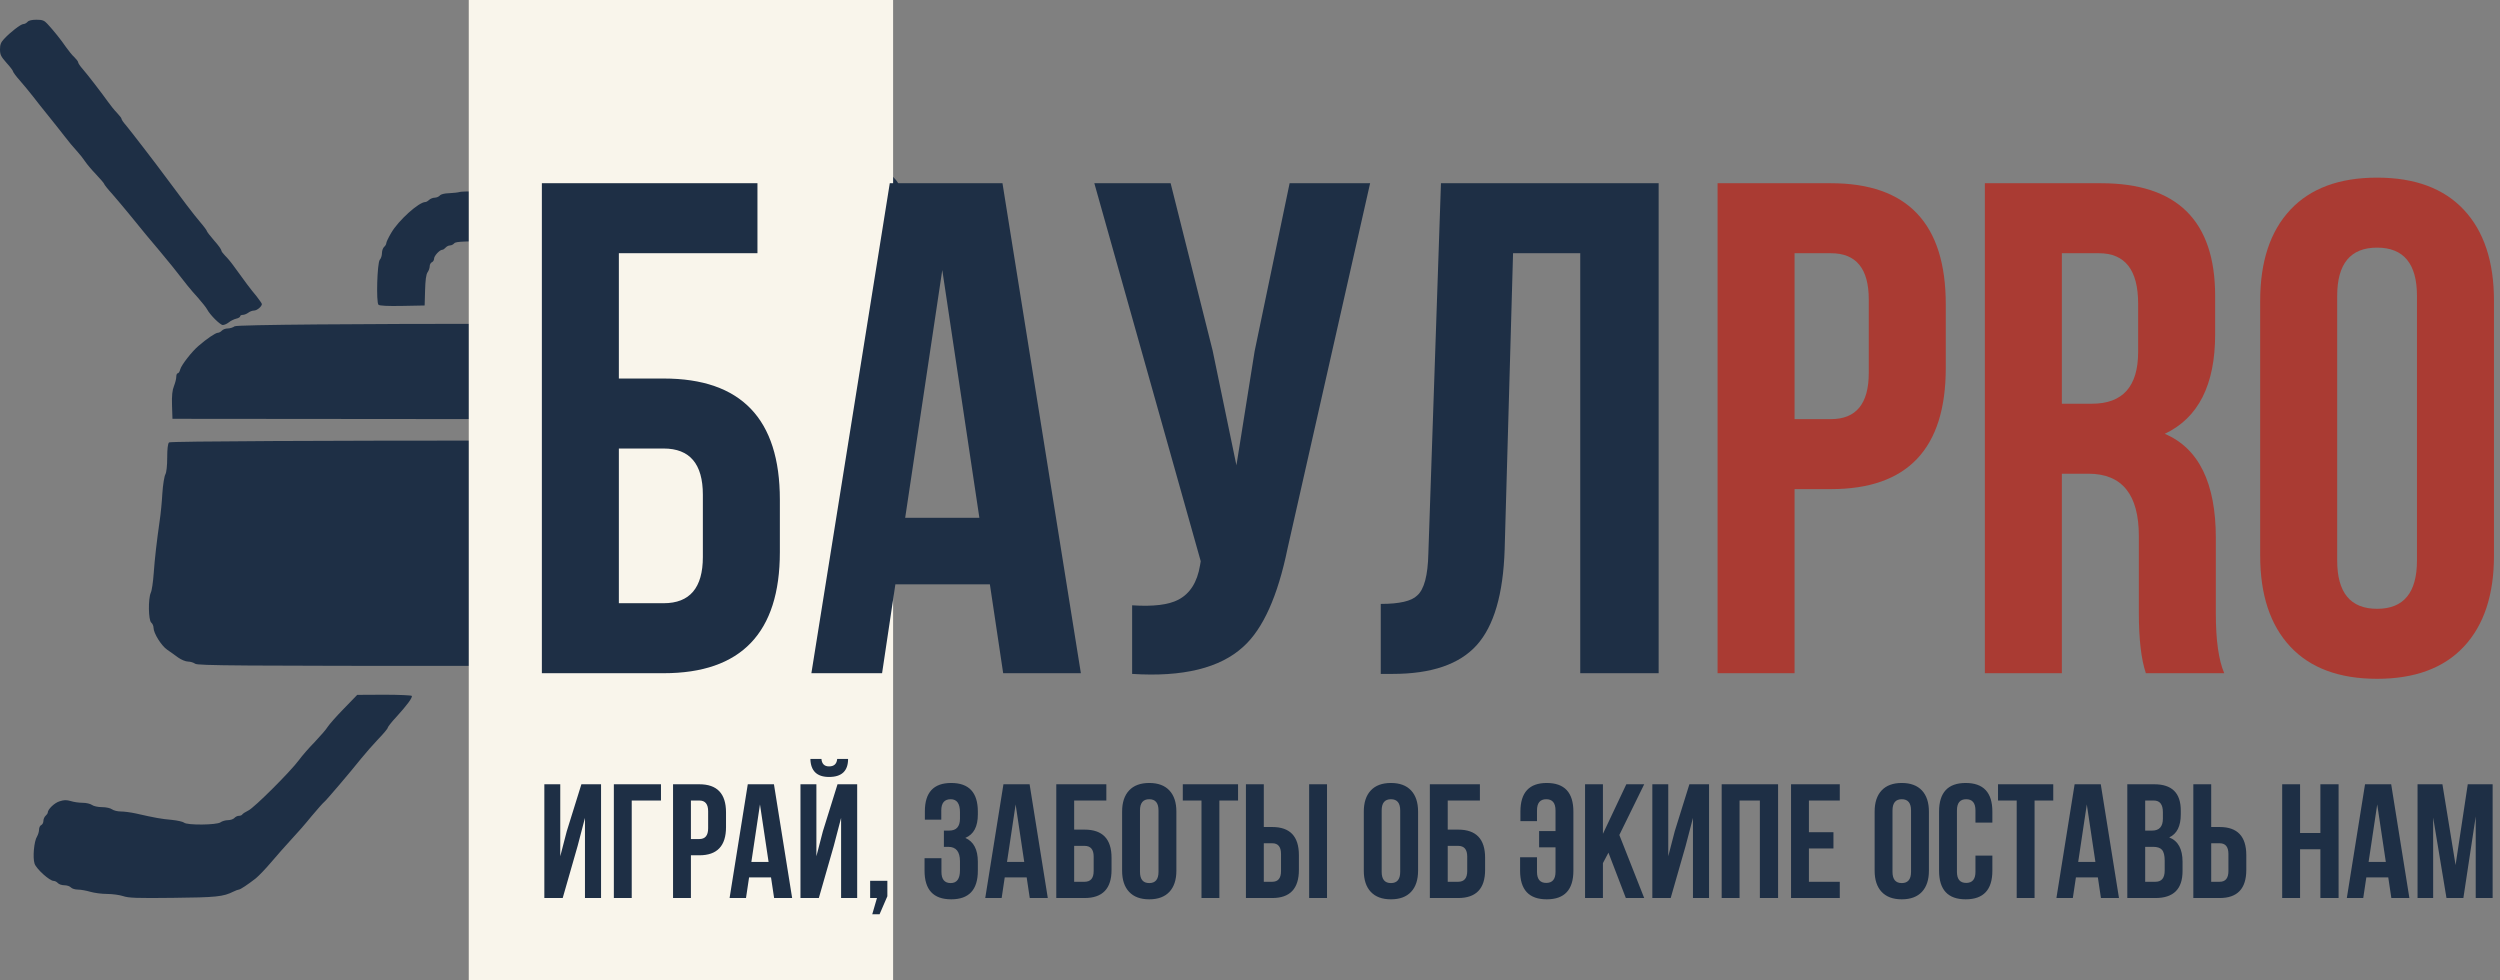
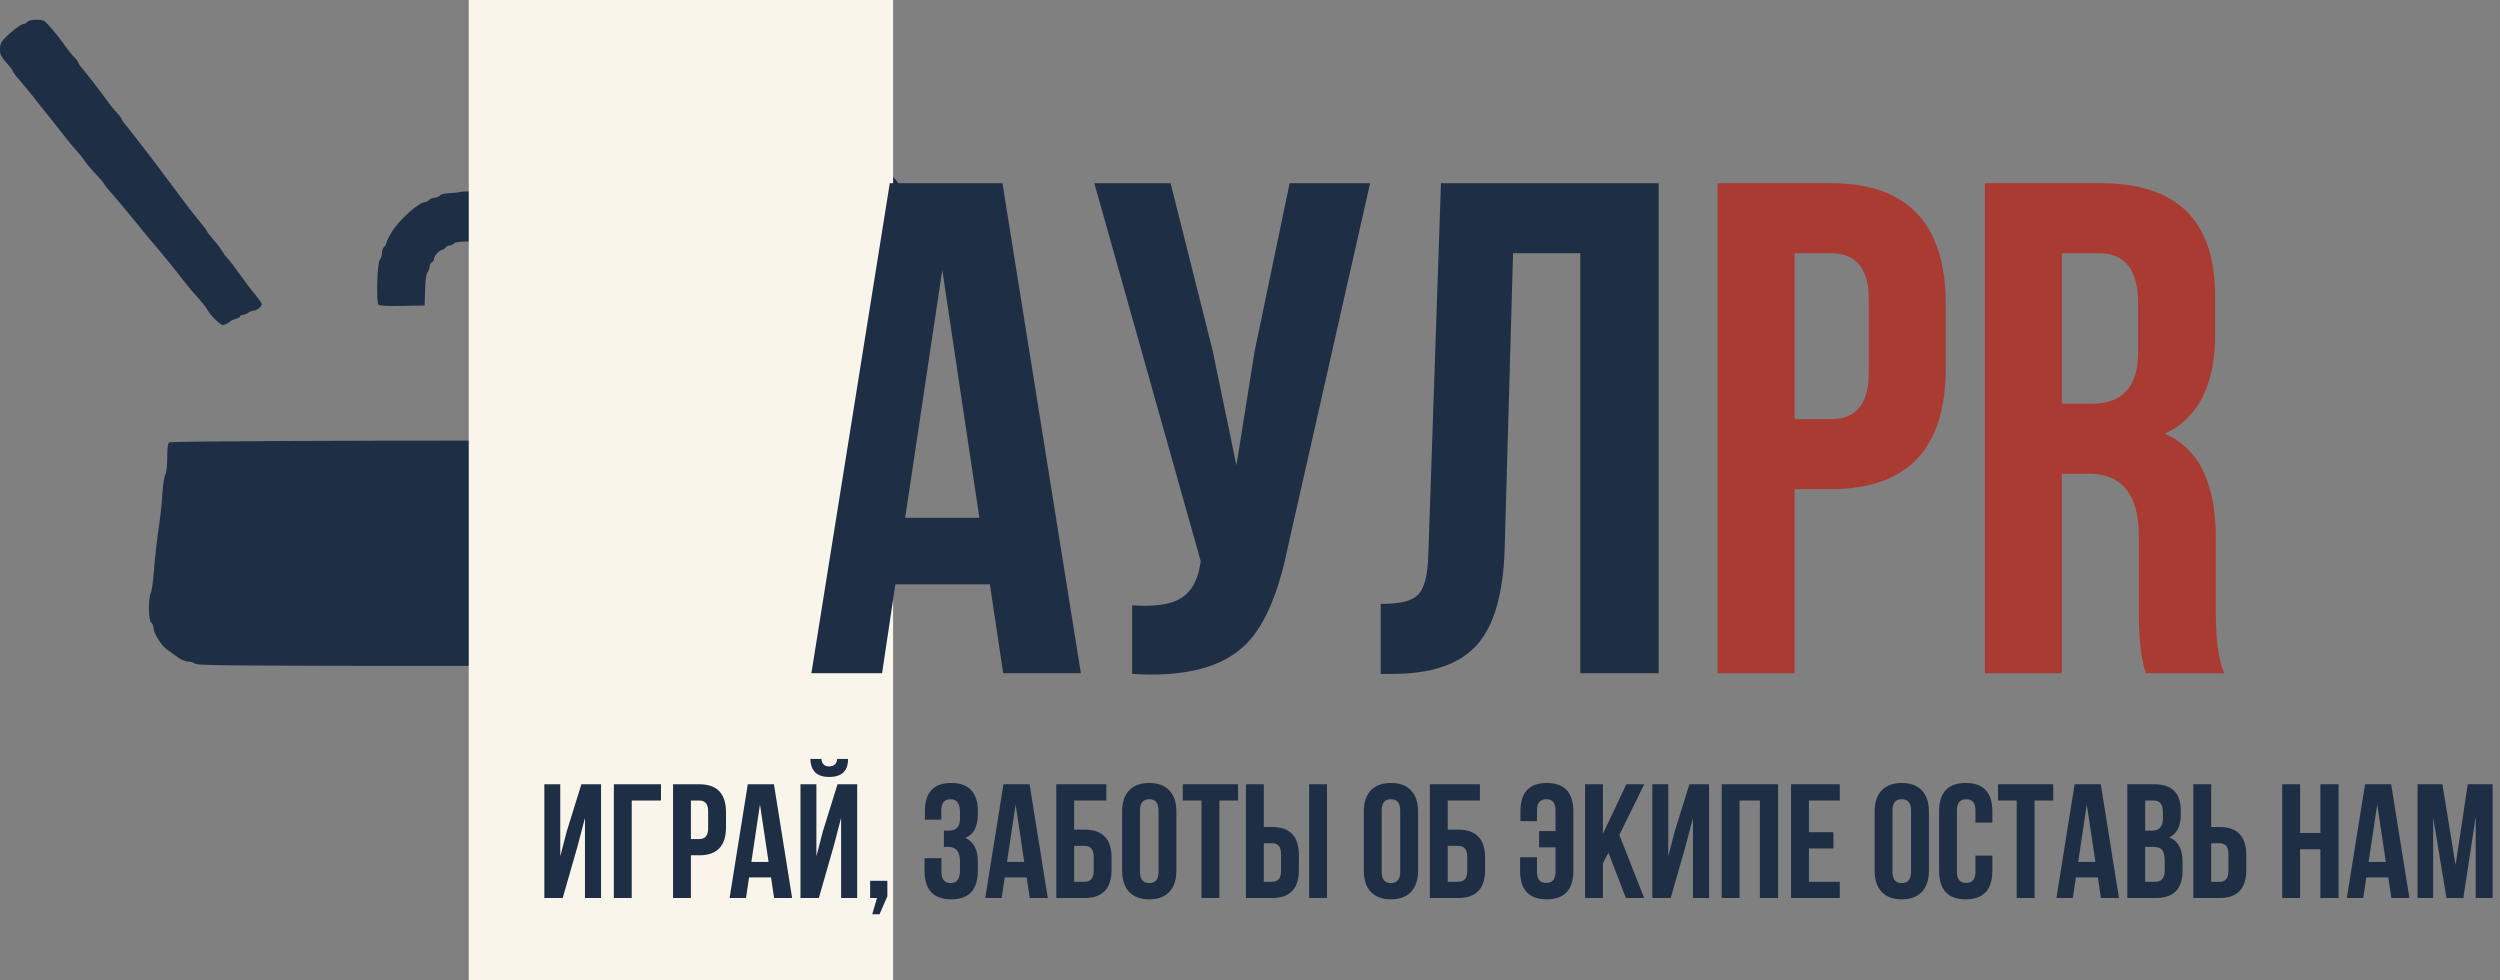
<svg xmlns="http://www.w3.org/2000/svg" width="1520" height="596" viewBox="0 0 1520 596" fill="none">
  <rect x="0" y="0" width="1520" height="596" fill="#808080" stroke="none" />
-   <path d="M16.714 13.319C16.098 14.023 14.954 14.639 14.163 14.639C12.667 14.639 6.246 19.565 2.375 23.788C0.528 25.723 0 27.218 0 30.033C0 33.288 0.616 34.431 3.958 38.214C6.158 40.589 7.917 42.964 7.917 43.404C7.917 43.844 9.764 46.395 12.139 49.034C14.427 51.585 17.945 55.983 20.056 58.622C22.08 61.261 26.302 66.627 29.469 70.498C32.636 74.368 36.946 79.91 39.233 82.813C41.432 85.716 44.775 89.763 46.622 91.698C48.47 93.721 50.757 96.624 51.724 98.12C52.692 99.615 55.683 103.222 58.41 106.036C61.137 108.939 63.336 111.49 63.336 111.842C63.336 112.194 65.623 115.097 68.438 118.176C71.165 121.343 75.651 126.621 78.29 129.875C86.471 139.992 92.101 146.765 97.203 152.747C99.842 155.914 103.361 160.136 104.944 162.159C112.597 172.012 116.028 176.322 120.251 180.896C122.714 183.711 125.265 186.878 125.88 188.021C127.64 191.452 133.885 197.61 135.469 197.61C136.348 197.61 137.932 196.906 139.075 196.026C140.219 195.059 142.242 194.091 143.65 193.739C144.969 193.475 146.025 192.772 146.025 192.332C146.025 191.804 146.729 191.452 147.608 191.452C148.488 191.452 149.983 190.836 150.951 190.133C151.831 189.429 153.414 188.813 154.47 188.813C156.229 188.813 159.22 186.35 159.22 184.855C159.22 184.503 157.724 182.392 155.965 180.104C152.534 176.058 148.664 170.868 142.594 162.423C140.747 159.784 138.108 156.617 136.876 155.474C135.645 154.242 134.589 152.835 134.589 152.307C134.589 151.691 132.654 148.964 130.191 146.237C127.816 143.51 125.792 140.871 125.792 140.519C125.792 140.168 123.945 137.617 121.658 134.978C117.963 130.667 110.662 121.079 100.282 107.004C94.74 99.439 79.258 79.382 76.619 76.216C75.124 74.544 73.892 72.785 73.892 72.257C73.892 71.817 72.66 70.234 71.165 68.651C69.67 67.155 67.207 64.076 65.711 61.965C62.017 56.775 53.572 45.779 50.229 41.909C48.734 40.237 47.502 38.39 47.502 37.862C47.502 37.334 46.447 36.015 45.215 34.783C43.895 33.64 41.696 30.825 40.113 28.626C37.122 24.227 32.548 18.51 28.853 14.551C26.918 12.44 25.862 12 22.168 12C19.353 12 17.417 12.44 16.714 13.319Z" fill="#1E2F45" />
+   <path d="M16.714 13.319C16.098 14.023 14.954 14.639 14.163 14.639C12.667 14.639 6.246 19.565 2.375 23.788C0.528 25.723 0 27.218 0 30.033C0 33.288 0.616 34.431 3.958 38.214C6.158 40.589 7.917 42.964 7.917 43.404C7.917 43.844 9.764 46.395 12.139 49.034C14.427 51.585 17.945 55.983 20.056 58.622C22.08 61.261 26.302 66.627 29.469 70.498C32.636 74.368 36.946 79.91 39.233 82.813C41.432 85.716 44.775 89.763 46.622 91.698C48.47 93.721 50.757 96.624 51.724 98.12C52.692 99.615 55.683 103.222 58.41 106.036C61.137 108.939 63.336 111.49 63.336 111.842C63.336 112.194 65.623 115.097 68.438 118.176C71.165 121.343 75.651 126.621 78.29 129.875C86.471 139.992 92.101 146.765 97.203 152.747C99.842 155.914 103.361 160.136 104.944 162.159C112.597 172.012 116.028 176.322 120.251 180.896C122.714 183.711 125.265 186.878 125.88 188.021C127.64 191.452 133.885 197.61 135.469 197.61C136.348 197.61 137.932 196.906 139.075 196.026C140.219 195.059 142.242 194.091 143.65 193.739C144.969 193.475 146.025 192.772 146.025 192.332C146.025 191.804 146.729 191.452 147.608 191.452C148.488 191.452 149.983 190.836 150.951 190.133C151.831 189.429 153.414 188.813 154.47 188.813C156.229 188.813 159.22 186.35 159.22 184.855C159.22 184.503 157.724 182.392 155.965 180.104C152.534 176.058 148.664 170.868 142.594 162.423C140.747 159.784 138.108 156.617 136.876 155.474C134.589 151.691 132.654 148.964 130.191 146.237C127.816 143.51 125.792 140.871 125.792 140.519C125.792 140.168 123.945 137.617 121.658 134.978C117.963 130.667 110.662 121.079 100.282 107.004C94.74 99.439 79.258 79.382 76.619 76.216C75.124 74.544 73.892 72.785 73.892 72.257C73.892 71.817 72.66 70.234 71.165 68.651C69.67 67.155 67.207 64.076 65.711 61.965C62.017 56.775 53.572 45.779 50.229 41.909C48.734 40.237 47.502 38.39 47.502 37.862C47.502 37.334 46.447 36.015 45.215 34.783C43.895 33.64 41.696 30.825 40.113 28.626C37.122 24.227 32.548 18.51 28.853 14.551C26.918 12.44 25.862 12 22.168 12C19.353 12 17.417 12.44 16.714 13.319Z" fill="#1E2F45" />
  <path d="M523.487 102.282C522.38 103.596 519.752 106.916 517.677 109.682C515.603 112.448 512.906 115.837 511.73 117.22C509.517 119.848 504.952 125.796 501.494 130.706C500.319 132.228 497.967 135.271 496.1 137.276C494.302 139.351 492.78 141.357 492.78 141.702C492.78 142.048 491.397 143.915 489.668 145.783C487.939 147.719 486.556 149.517 486.556 149.932C486.556 150.278 485.726 151.385 484.758 152.422C483.79 153.459 482.061 155.672 480.885 157.401C479.709 159.13 478.395 160.79 477.981 161.205C476.597 162.381 472.033 168.259 472.033 168.743C472.033 169.02 470.65 170.887 468.921 172.824C467.192 174.829 465.809 176.697 465.809 176.973C465.809 177.319 464.425 179.186 462.697 181.054C460.968 182.99 459.584 184.857 459.584 185.203C459.584 185.549 458.201 187.485 456.472 189.422C454.743 191.427 453.36 193.364 453.36 193.779C453.36 194.194 452.807 195.024 452.184 195.508C451.562 196.061 449.349 198.758 447.205 201.594C438.768 212.728 434.411 218.607 429.085 225.799C427.633 227.874 425.489 230.571 424.452 231.747C420.717 235.965 419.818 239.008 422.17 239.008C422.93 239.008 424.521 239.562 425.835 240.184C430.538 242.535 432.336 243.504 435.033 245.025C436.555 245.855 438.214 246.823 438.699 247.031C439.874 247.653 443.747 243.919 447.136 239.008C448.588 236.864 450.317 234.721 450.94 234.167C451.631 233.614 453.844 230.986 455.85 228.289C461.59 220.82 464.702 216.878 468.575 212.382C473.416 206.711 478.741 200.141 482.061 195.784C484.62 192.396 489.392 186.725 496.446 178.495C498.106 176.558 500.388 173.654 501.564 171.925C502.739 170.196 505.021 167.568 506.543 166.046C508.134 164.594 509.378 163.003 509.378 162.588C509.378 162.242 511.73 159.269 514.565 156.087C517.401 152.906 519.752 150.071 519.752 149.725C519.752 149.448 521.758 147.028 524.178 144.33C526.668 141.702 529.158 138.59 529.711 137.553C530.264 136.516 531.993 134.372 533.515 132.85C535.105 131.398 536.35 129.807 536.35 129.392C536.35 128.977 537.872 126.902 539.67 124.828C548.107 115.353 548.522 113.071 542.92 107.469C538.079 102.697 532.962 100 528.605 100C525.838 100 525.147 100.276 523.487 102.282Z" fill="#1E2F45" />
  <path d="M279.735 116.68C278.503 117.032 275.512 117.384 273.049 117.472C270.146 117.56 268.123 118.088 267.419 118.879C266.804 119.583 265.396 120.199 264.253 120.199C263.197 120.199 261.702 120.815 260.91 121.518C260.206 122.222 259.151 122.838 258.623 122.838C254.664 122.838 242.261 134.01 237.863 141.575C236.191 144.39 234.872 147.205 234.872 147.82C234.872 148.524 234.256 149.492 233.552 150.108C232.848 150.723 232.233 152.395 232.233 153.89C232.233 155.386 231.617 157.233 230.913 157.937C229.33 159.784 228.626 183.799 230.121 185.294C230.737 185.91 235.751 186.174 244.636 185.998L258.183 185.734L258.447 176.586C258.623 170.34 259.063 166.909 259.942 165.59C260.646 164.622 261.262 162.951 261.262 161.895C261.262 160.84 261.877 159.784 262.581 159.432C263.285 159.168 263.901 158.201 263.901 157.321C263.901 155.562 267.331 151.867 268.915 151.867C269.443 151.867 270.322 151.251 270.938 150.547C271.554 149.844 272.697 149.228 273.577 149.228C274.457 149.228 275.6 148.612 276.216 147.908C277.184 146.765 282.286 146.589 312.722 146.589C343.159 146.589 348.261 146.765 349.228 147.908C349.844 148.612 350.988 149.228 351.867 149.228C352.747 149.228 353.891 149.844 354.506 150.547C355.122 151.251 356.09 151.867 356.706 151.867C358.377 151.867 362.072 156.441 363.743 160.664C364.095 161.367 364.799 162.775 365.326 163.742C365.942 164.71 366.558 170.076 366.822 175.618L367.262 185.734L380.984 185.998C392.42 186.174 394.883 185.998 395.851 184.854C397.434 183.007 396.203 159.432 394.443 157.937C393.74 157.409 393.212 155.65 393.212 154.066C393.212 152.483 392.596 150.723 391.892 150.108C391.189 149.492 390.573 148.524 390.573 147.82C390.573 143.686 375.267 125.477 371.748 125.477C371.044 125.477 370.077 124.861 369.461 124.157C368.845 123.454 367.701 122.838 366.822 122.838C365.942 122.838 364.799 122.222 364.183 121.518C363.567 120.815 361.984 120.199 360.664 120.199C359.345 120.199 357.761 119.671 357.233 118.967C356.618 118.264 353.715 117.472 350.724 117.12C342.367 116.24 282.198 115.889 279.735 116.68Z" fill="#1E2F45" />
-   <path d="M142.653 198.388C141.729 199.091 139.789 199.706 138.495 199.706C137.109 199.706 135.539 200.321 134.892 201.024C134.245 201.728 133.136 202.343 132.397 202.343C131.103 202.343 125.837 205.859 120.755 210.253C116.782 213.593 110.314 221.856 109.574 224.58C109.297 225.899 108.558 226.953 108.096 226.953C107.542 226.953 107.172 227.92 107.172 229.151C107.172 230.294 106.525 232.842 105.786 234.688C104.77 237.149 104.4 240.489 104.585 246.378L104.862 254.64L302.134 254.816C412.829 254.992 499.961 254.728 500.701 254.289C501.717 253.674 501.809 251.74 500.978 243.214C500.423 237.589 499.592 232.491 499.037 231.964C498.483 231.436 498.021 230.118 498.021 229.063C498.021 228.008 497.374 226.69 496.635 226.075C495.896 225.459 495.249 224.492 495.249 223.789C495.249 221.416 485.917 210.869 480.003 206.65C476.677 204.277 473.35 202.343 472.704 202.343C471.964 202.343 470.948 201.728 470.301 201.024C469.654 200.321 468.084 199.706 466.698 199.706C465.404 199.706 463.464 199.091 462.54 198.388C459.768 196.366 145.425 196.366 142.653 198.388Z" fill="#1E2F45" />
  <path d="M102.774 268.991C102.035 269.693 101.665 273.028 101.665 278.295C101.665 283.211 101.203 287.248 100.557 288.39C99.91 289.443 99.079 294.622 98.709 299.976C98.432 305.243 97.693 312.616 97.139 316.215C95.291 329.119 94.09 339.564 93.443 348.693C93.074 353.784 92.335 359.051 91.688 360.368C90.025 364.054 90.21 377.133 91.965 378.538C92.704 379.152 93.351 380.557 93.351 381.698C93.351 384.946 98.062 392.582 101.665 395.04C103.421 396.269 106.469 398.376 108.317 399.78C110.164 401.097 112.843 402.238 114.321 402.238C115.707 402.238 117.74 402.852 118.663 403.555C120.234 404.696 143.976 404.871 303.148 404.871C464.353 404.871 485.878 404.696 486.894 403.555C487.541 402.852 488.834 402.238 489.943 402.238C491.513 402.238 497.61 399.254 498.904 397.849C499.181 397.586 500.474 396.708 501.86 395.83C505.001 393.987 511.837 384.331 511.837 381.786C511.929 380.732 512.484 378.889 513.223 377.66C514.978 374.763 514.978 364.669 513.223 360.719C512.391 358.876 511.837 354.75 511.837 351.151C511.837 347.64 511.19 341.583 510.451 337.721C509.712 333.859 509.158 327.714 509.065 324.115C509.065 320.429 508.419 315.162 507.68 312.441C506.941 309.632 506.294 303.926 506.294 299.625C506.294 294.271 505.925 291.462 504.908 290.233C503.985 289.004 503.615 286.019 503.523 279.261C503.523 273.292 503.153 269.693 502.414 268.991C500.844 267.498 104.344 267.498 102.774 268.991Z" fill="#1E2F45" />
-   <path d="M209.01 430.921C204.524 435.495 200.126 440.509 199.246 441.917C198.366 443.412 194.76 447.547 191.329 451.153C187.81 454.76 183.5 459.686 181.741 462.149C176.463 469.274 154.559 491.09 151.04 492.761C149.281 493.641 147.609 494.697 147.346 495.137C147.082 495.664 146.114 496.016 145.234 496.016C144.355 496.016 143.123 496.632 142.507 497.336C141.892 498.039 140.132 498.655 138.637 498.655C137.053 498.655 135.03 499.271 134.063 499.975C131.863 501.646 113.478 501.822 111.895 500.151C111.279 499.623 107.936 498.831 104.418 498.479C98.172 497.951 93.862 497.16 82.69 494.609C79.523 493.905 75.389 493.377 73.365 493.377C71.43 493.377 69.055 492.761 68.088 492.058C67.208 491.354 64.481 490.738 62.018 490.738C59.555 490.738 56.828 490.122 55.948 489.419C54.98 488.715 52.429 488.099 50.318 488.099C48.119 488.099 44.864 487.659 43.017 487.044C40.29 486.252 38.795 486.34 36.156 487.22C32.989 488.187 29.03 492.146 29.03 494.081C29.03 494.521 28.415 495.4 27.711 496.016C27.007 496.632 26.391 498.039 26.391 499.095C26.391 500.239 25.776 501.294 25.072 501.646C24.368 501.91 23.752 503.142 23.752 504.373C23.752 505.605 23.137 507.54 22.521 508.595C20.673 511.41 19.794 521.527 21.025 525.133C22.169 528.388 30.174 535.601 32.637 535.601C33.429 535.601 34.572 536.217 35.188 536.921C35.804 537.624 37.563 538.24 39.146 538.24C40.73 538.24 42.489 538.856 43.105 539.56C43.721 540.263 45.656 540.879 47.415 540.879C49.175 540.879 52.517 541.495 54.892 542.199C57.268 542.902 61.842 543.518 65.097 543.518C68.263 543.518 72.75 544.134 74.861 544.838C78.204 545.981 83.306 546.157 105.209 545.893C131.512 545.629 135.734 545.19 141.892 542.111C143.299 541.407 144.795 540.879 145.146 540.879C146.114 540.879 150.688 537.8 155.438 534.106C157.286 532.61 161.596 528.124 164.939 524.166C168.37 520.119 173.736 514.049 176.902 510.619C180.157 507.188 185.787 500.766 189.394 496.28C193.088 491.882 196.519 488.011 197.047 487.659C198.014 487.044 212.265 470.33 219.742 461.005C222.293 457.839 226.955 452.561 230.034 449.306C233.201 446.051 235.752 442.972 235.752 442.444C235.752 442.005 238.039 439.014 240.854 436.023C247.364 428.898 250.97 424.059 250.355 423.092C250.091 422.74 242.526 422.388 233.553 422.388L217.191 422.476L209.01 430.921Z" fill="#1E2F45" />
-   <path d="M350.107 422.919C349.622 423.334 359.512 435.714 362.417 438.342C363.454 439.31 366.013 442.215 368.157 444.912C370.232 447.54 373.551 451.482 375.557 453.556C377.493 455.631 380.26 458.882 381.643 460.818C382.957 462.685 385.101 465.175 386.276 466.351C387.521 467.457 389.458 469.809 390.633 471.538C391.809 473.267 394.852 476.794 397.342 479.491C399.901 482.119 403.082 485.853 404.396 487.79C405.779 489.657 407.923 492.147 409.099 493.323C410.344 494.429 413.663 498.233 416.499 501.76C419.265 505.287 422.861 509.091 424.383 510.336C428.601 513.655 431.852 515.799 432.82 515.799C433.304 515.799 434.272 516.283 434.964 516.836C435.725 517.39 437.108 517.874 438.076 517.874C439.044 517.943 440.635 518.358 441.603 518.911C444.162 520.364 481.646 520.364 485.865 518.911C487.455 518.358 491.051 517.874 493.818 517.874C496.515 517.874 500.319 517.39 502.186 516.836C504.053 516.283 506.681 515.799 508.064 515.799C509.378 515.799 511.107 515.315 511.868 514.762C512.56 514.208 514.012 513.724 514.98 513.724C516.018 513.724 517.193 513.24 517.678 512.687C518.162 512.134 519.268 511.65 520.098 511.65C520.928 511.65 522.034 511.165 522.519 510.612C523.003 510.059 523.763 509.575 524.178 509.575C524.663 509.575 526.253 508.33 527.705 506.739L530.472 503.973L530.403 498.302C530.403 494.429 529.988 491.939 529.227 490.418C528.605 489.173 528.051 487.582 528.051 486.753C528.051 485.992 527.567 485.162 527.014 484.954C526.461 484.678 525.977 483.848 525.977 482.949C525.977 482.119 525.492 481.012 524.939 480.528C524.386 480.044 523.902 479.353 523.902 479.007C523.902 477.485 520.79 474.373 518.3 473.612C516.225 472.921 515.188 472.852 513.874 473.474C512.906 473.958 510.623 474.304 508.756 474.304C506.958 474.304 504.883 474.788 504.122 475.341C503.362 475.895 501.218 476.31 498.936 476.379C496.308 476.379 494.717 476.725 494.164 477.416C493.61 478.108 492.089 478.454 489.737 478.454C487.801 478.454 484.689 478.938 482.822 479.491C480.954 480.044 478.119 480.528 476.597 480.528C475.007 480.528 472.863 481.012 471.756 481.566C470.581 482.188 467.953 482.603 465.186 482.603C462.143 482.603 460.068 482.949 459.169 483.64C458.201 484.332 455.919 484.609 450.594 484.609C445.269 484.609 442.986 484.332 442.018 483.64C441.257 483.087 439.528 482.603 438.076 482.603C436.693 482.603 435.171 482.119 434.687 481.566C434.203 481.012 433.304 480.528 432.613 480.528C431.921 480.528 431.022 480.044 430.538 479.491C430.054 478.938 429.224 478.454 428.671 478.454C427.287 478.454 415.392 466.835 408.96 459.089C405.917 455.493 402.114 451.136 400.523 449.407C398.932 447.678 396.512 444.704 395.129 442.837C393.746 440.9 391.118 437.996 389.389 436.267C387.59 434.538 384.893 431.426 383.372 429.351C378.116 422.297 379.43 422.712 364.077 422.643C356.607 422.574 350.314 422.712 350.107 422.919Z" fill="#1E2F45" />
  <rect x="285.007" width="258" height="596" fill="#F9F5EB" />
  <path d="M342.123 546H330.959V476.839H340.641V520.608L344.593 505.393L353.486 476.839H365.44V546H355.659V497.291L351.213 514.285L342.123 546ZM373.222 546V476.839H401.874V486.719H384.09V546H373.222ZM425.214 476.839C436.017 476.839 441.418 482.537 441.418 493.932V502.923C441.418 514.318 436.017 520.015 425.214 520.015H420.077V546H409.209V476.839H425.214ZM420.077 486.719V510.135H425.214C428.771 510.135 430.55 507.962 430.55 503.614V493.24C430.55 488.893 428.771 486.719 425.214 486.719H420.077ZM481.625 546H470.658L468.781 533.452H455.443L453.566 546H443.587L454.652 476.839H470.559L481.625 546ZM456.826 524.066H467.299L462.063 489.091L456.826 524.066ZM506.941 514.285L497.851 546H486.686V476.839H496.369V520.608L500.321 505.393L509.213 476.839H521.168V546H511.387V497.291L506.941 514.285ZM515.635 461.426H509.015C508.752 464.456 507.105 465.971 504.075 465.971C501.243 465.971 499.695 464.456 499.432 461.426H492.713C492.911 468.738 496.698 472.393 504.075 472.393C511.782 472.393 515.635 468.738 515.635 461.426ZM529.044 546V535.527H539.516V544.913L534.774 555.88H530.328L533.193 546H529.044ZM583.663 493.833C583.663 488.564 581.786 485.929 578.031 485.929C574.211 485.929 572.301 488.201 572.301 492.746V498.378H562.322V493.24C562.322 481.779 567.657 476.049 578.328 476.049C589.13 476.049 594.531 481.845 594.531 493.438V495.216C594.531 502.593 591.995 507.336 586.923 509.444C591.995 511.683 594.531 516.524 594.531 523.967V529.401C594.531 540.994 589.13 546.79 578.328 546.79C567.525 546.79 562.124 540.994 562.124 529.401V521.794H572.399V530.093C572.399 534.638 574.277 536.91 578.031 536.91C581.786 536.91 583.663 534.309 583.663 529.105V523.671C583.663 517.809 581.292 514.878 576.549 514.878H573.881V504.998H577.142C581.489 504.998 583.663 502.56 583.663 497.686V493.833ZM637.063 546H626.096L624.219 533.452H610.881L609.004 546H599.025L610.091 476.839H625.998L637.063 546ZM612.264 524.066H622.737L617.501 489.091L612.264 524.066ZM642.223 546V476.839H672.654V486.719H653.091V504.405H659.415C670.349 504.405 675.816 510.102 675.816 521.497V528.907C675.816 540.302 670.349 546 659.415 546H642.223ZM659.415 536.12C663.103 536.12 664.948 533.946 664.948 529.599V520.806C664.948 516.458 663.103 514.285 659.415 514.285H653.091V536.12H659.415ZM693.11 530.093C693.11 534.638 694.987 536.91 698.741 536.91C702.496 536.91 704.373 534.638 704.373 530.093V492.746C704.373 488.201 702.496 485.929 698.741 485.929C694.987 485.929 693.11 488.201 693.11 492.746V530.093ZM682.242 493.438C682.242 487.905 683.658 483.624 686.49 480.594C689.322 477.564 693.406 476.049 698.741 476.049C704.077 476.049 708.16 477.564 710.993 480.594C713.825 483.624 715.241 487.905 715.241 493.438V529.401C715.241 534.934 713.825 539.216 710.993 542.246C708.16 545.275 704.077 546.79 698.741 546.79C693.406 546.79 689.322 545.275 686.49 542.246C683.658 539.216 682.242 534.934 682.242 529.401V493.438ZM719.142 476.839H752.735V486.719H741.373V546H730.504V486.719H719.142V476.839ZM757.521 546V476.839H768.389V502.824H773.527C784.329 502.824 789.73 508.521 789.73 519.917V528.907C789.73 540.302 784.329 546 773.527 546H757.521ZM773.527 536.12C777.084 536.12 778.862 533.946 778.862 529.599V519.225C778.862 514.878 777.084 512.704 773.527 512.704H768.389V536.12H773.527ZM795.955 546V476.839H806.823V546H795.955ZM840.057 530.093C840.057 534.638 841.934 536.91 845.689 536.91C849.443 536.91 851.32 534.638 851.32 530.093V492.746C851.32 488.201 849.443 485.929 845.689 485.929C841.934 485.929 840.057 488.201 840.057 492.746V530.093ZM829.189 493.438C829.189 487.905 830.605 483.624 833.437 480.594C836.27 477.564 840.353 476.049 845.689 476.049C851.024 476.049 855.108 477.564 857.94 480.594C860.772 483.624 862.189 487.905 862.189 493.438V529.401C862.189 534.934 860.772 539.216 857.94 542.246C855.108 545.275 851.024 546.79 845.689 546.79C840.353 546.79 836.27 545.275 833.437 542.246C830.605 539.216 829.189 534.934 829.189 529.401V493.438ZM869.35 546V476.839H899.781V486.719H880.218V504.405H886.541C897.475 504.405 902.942 510.102 902.942 521.497V528.907C902.942 540.302 897.475 546 886.541 546H869.35ZM886.541 536.12C890.23 536.12 892.074 533.946 892.074 529.599V520.806C892.074 516.458 890.23 514.285 886.541 514.285H880.218V536.12H886.541ZM934.491 521.201V530.093C934.491 534.572 936.368 536.811 940.123 536.811C943.877 536.811 945.754 534.572 945.754 530.093V515.174H935.775V505.294H945.754V492.746C945.754 488.201 943.877 485.929 940.123 485.929C936.368 485.929 934.491 488.201 934.491 492.746V499.267H924.413V493.438C924.413 481.845 929.748 476.049 940.419 476.049C951.221 476.049 956.622 481.845 956.622 493.438V529.401C956.622 540.994 951.221 546.79 940.419 546.79C929.617 546.79 924.216 540.994 924.216 529.401V521.201H934.491ZM977.938 518.434L974.579 524.758V546H963.711V476.839H974.579V506.974L988.806 476.839H999.674L984.558 507.665L999.674 546H988.51L977.938 518.434ZM1015.78 546H1004.62V476.839H1014.3V520.608L1018.25 505.393L1027.15 476.839H1039.1V546H1029.32V497.291L1024.87 514.285L1015.78 546ZM1057.65 546H1046.78V476.839H1081.07V546H1070V486.719H1057.65V546ZM1099.82 505.986H1114.74V515.866H1099.82V536.12H1118.59V546H1088.95V476.839H1118.59V486.719H1099.82V505.986ZM1150.64 530.093C1150.64 534.638 1152.52 536.91 1156.28 536.91C1160.03 536.91 1161.91 534.638 1161.91 530.093V492.746C1161.91 488.201 1160.03 485.929 1156.28 485.929C1152.52 485.929 1150.64 488.201 1150.64 492.746V530.093ZM1139.78 493.438C1139.78 487.905 1141.19 483.624 1144.02 480.594C1146.86 477.564 1150.94 476.049 1156.28 476.049C1161.61 476.049 1165.69 477.564 1168.53 480.594C1171.36 483.624 1172.78 487.905 1172.78 493.438V529.401C1172.78 534.934 1171.36 539.216 1168.53 542.246C1165.69 545.275 1161.61 546.79 1156.28 546.79C1150.94 546.79 1146.86 545.275 1144.02 542.246C1141.19 539.216 1139.78 534.934 1139.78 529.401V493.438ZM1211.36 520.213V529.401C1211.36 540.994 1205.95 546.79 1195.15 546.79C1184.35 546.79 1178.95 540.994 1178.95 529.401V493.438C1178.95 481.845 1184.35 476.049 1195.15 476.049C1205.95 476.049 1211.36 481.845 1211.36 493.438V500.156H1201.08V492.746C1201.08 488.201 1199.2 485.929 1195.45 485.929C1191.69 485.929 1189.82 488.201 1189.82 492.746V530.093C1189.82 534.572 1191.69 536.811 1195.45 536.811C1199.2 536.811 1201.08 534.572 1201.08 530.093V520.213H1211.36ZM1214.79 476.839H1248.38V486.719H1237.02V546H1226.15V486.719H1214.79V476.839ZM1288.34 546H1277.37L1275.5 533.452H1262.16L1260.28 546H1250.3L1261.37 476.839H1277.27L1288.34 546ZM1263.54 524.066H1274.01L1268.78 489.091L1263.54 524.066ZM1309.8 476.839C1320.54 476.839 1325.91 482.142 1325.91 492.746V495.216C1325.91 502.33 1323.57 506.974 1318.89 509.147C1324.29 511.255 1326.99 516.195 1326.99 523.967V529.599C1326.99 540.533 1321.49 546 1310.49 546H1293.4V476.839H1309.8ZM1304.27 514.878V536.12H1310.49C1314.25 536.12 1316.13 533.847 1316.13 529.303V523.276C1316.13 520.114 1315.57 517.908 1314.45 516.656C1313.39 515.47 1311.61 514.878 1309.11 514.878H1304.27ZM1304.27 486.719V504.998H1308.52C1312.87 504.998 1315.04 502.56 1315.04 497.686V493.833C1315.04 489.091 1313.19 486.719 1309.51 486.719H1304.27ZM1333.54 546V476.839H1344.41V502.824H1349.55C1360.35 502.824 1365.75 508.521 1365.75 519.917V528.907C1365.75 540.302 1360.35 546 1349.55 546H1333.54ZM1349.55 536.12C1353.1 536.12 1354.88 533.946 1354.88 529.599V519.225C1354.88 514.878 1353.1 512.704 1349.55 512.704H1344.41V536.12H1349.55ZM1398.44 546H1387.57V476.839H1398.44V506.48H1410.79V476.839H1421.86V546H1410.79V516.36H1398.44V546ZM1464.91 546H1453.94L1452.06 533.452H1438.73L1436.85 546H1426.87L1437.94 476.839H1453.84L1464.91 546ZM1440.11 524.066H1450.58L1445.35 489.091L1440.11 524.066ZM1492.99 525.943L1500.4 476.839H1515.52V546H1505.24V496.402L1497.73 546H1487.46L1479.36 497.093V546H1469.87V476.839H1484.99L1492.99 525.943Z" fill="#1E2F45" />
-   <path d="M1421.01 340.793C1421.01 360.37 1429.09 370.158 1445.26 370.158C1461.44 370.158 1469.52 360.37 1469.52 340.793V179.923C1469.52 160.347 1461.44 150.558 1445.26 150.558C1429.09 150.558 1421.01 160.347 1421.01 179.923V340.793ZM1374.19 182.902C1374.19 159.07 1380.29 140.628 1392.49 127.577C1404.69 114.526 1422.28 108 1445.26 108C1468.24 108 1485.84 114.526 1498.04 127.577C1510.24 140.628 1516.34 159.07 1516.34 182.902V337.814C1516.34 361.647 1510.24 380.088 1498.04 393.14C1485.84 406.191 1468.24 412.716 1445.26 412.716C1422.28 412.716 1404.69 406.191 1392.49 393.14C1380.29 380.088 1374.19 361.647 1374.19 337.814V182.902Z" fill="#AA3B33" />
  <path d="M1304.68 409.312C1301.84 400.8 1300.42 388.6 1300.42 372.712V325.898C1300.42 300.647 1290.21 288.021 1269.78 288.021H1253.61V409.312H1206.79V111.405H1277.44C1323.69 111.405 1346.81 134.244 1346.81 179.923V203.33C1346.81 233.972 1336.59 254.116 1316.17 263.763C1336.88 272.558 1347.23 293.696 1347.23 327.175V373.137C1347.23 389.309 1348.94 401.368 1352.34 409.312H1304.68ZM1253.61 153.963V245.463H1271.91C1290.63 245.463 1299.99 234.965 1299.99 213.97V184.605C1299.99 164.177 1292.05 153.963 1276.16 153.963H1253.61Z" fill="#AA3B33" />
  <path d="M1113.23 111.405C1159.76 111.405 1183.03 135.947 1183.03 185.03V223.758C1183.03 272.842 1159.76 297.384 1113.23 297.384H1091.1V409.312H1044.29V111.405H1113.23ZM1091.1 153.963V254.826H1113.23C1128.55 254.826 1136.21 245.463 1136.21 226.737V182.051C1136.21 163.326 1128.55 153.963 1113.23 153.963H1091.1Z" fill="#AA3B33" />
  <path d="M839.502 367.179C850.851 367.179 858.227 365.477 861.632 362.072C865.888 358.384 868.158 349.872 868.441 336.537L876.102 111.405H1008.46V409.312H960.793V153.963H919.937L914.83 333.984C913.979 361.221 908.304 380.656 897.807 392.289C887.309 403.921 870.286 409.737 846.737 409.737H839.502V367.179Z" fill="#1E2F45" />
  <path d="M782.813 333.558C776.855 362.498 767.918 382.358 756.001 393.14C741.815 406.191 719.26 411.723 688.334 409.737V368.03C701.101 368.882 710.464 367.747 716.422 364.626C723.515 360.937 727.913 353.986 729.615 343.772L730.041 341.219L665.353 111.405H711.741L737.276 213.119L751.746 282.914L762.811 213.544L784.09 111.405H833.032L782.813 333.558Z" fill="#1E2F45" />
  <path d="M657.17 409.312H609.931L601.845 355.263H544.391L536.305 409.312H493.321L540.986 111.405H609.505L657.17 409.312ZM550.349 314.833H595.461L572.905 164.177L550.349 314.833Z" fill="#1E2F45" />
-   <path d="M329.456 409.312V111.405H460.535V153.963H376.27V230.142H403.507C450.605 230.142 474.154 254.684 474.154 303.768V335.686C474.154 384.77 450.605 409.312 403.507 409.312H329.456ZM403.507 366.754C419.396 366.754 427.34 357.391 427.34 338.665V300.789C427.34 282.063 419.396 272.7 403.507 272.7H376.27V366.754H403.507Z" fill="#1E2F45" />
</svg>